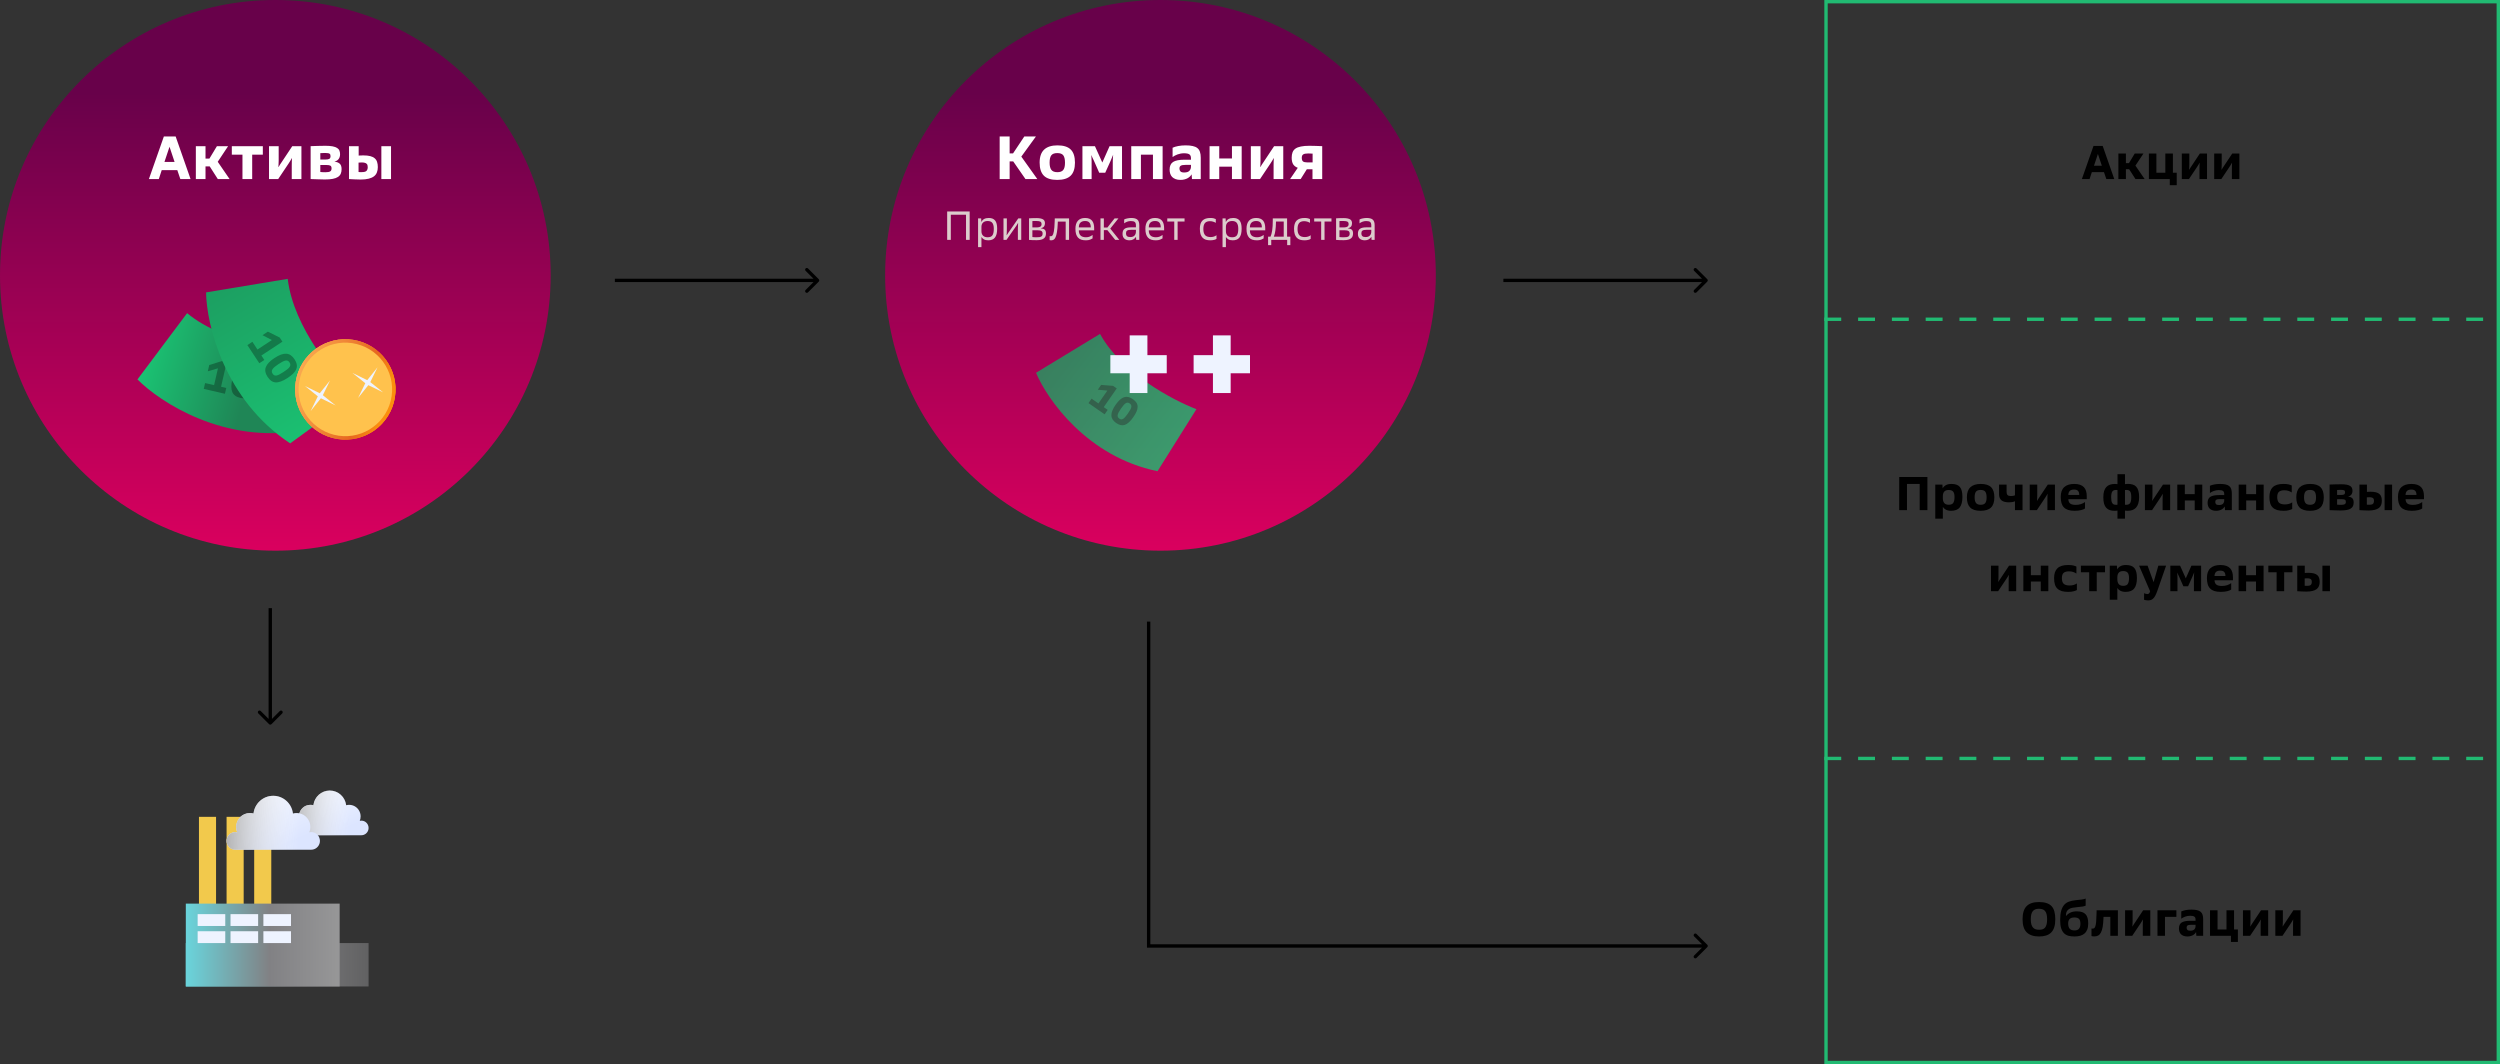
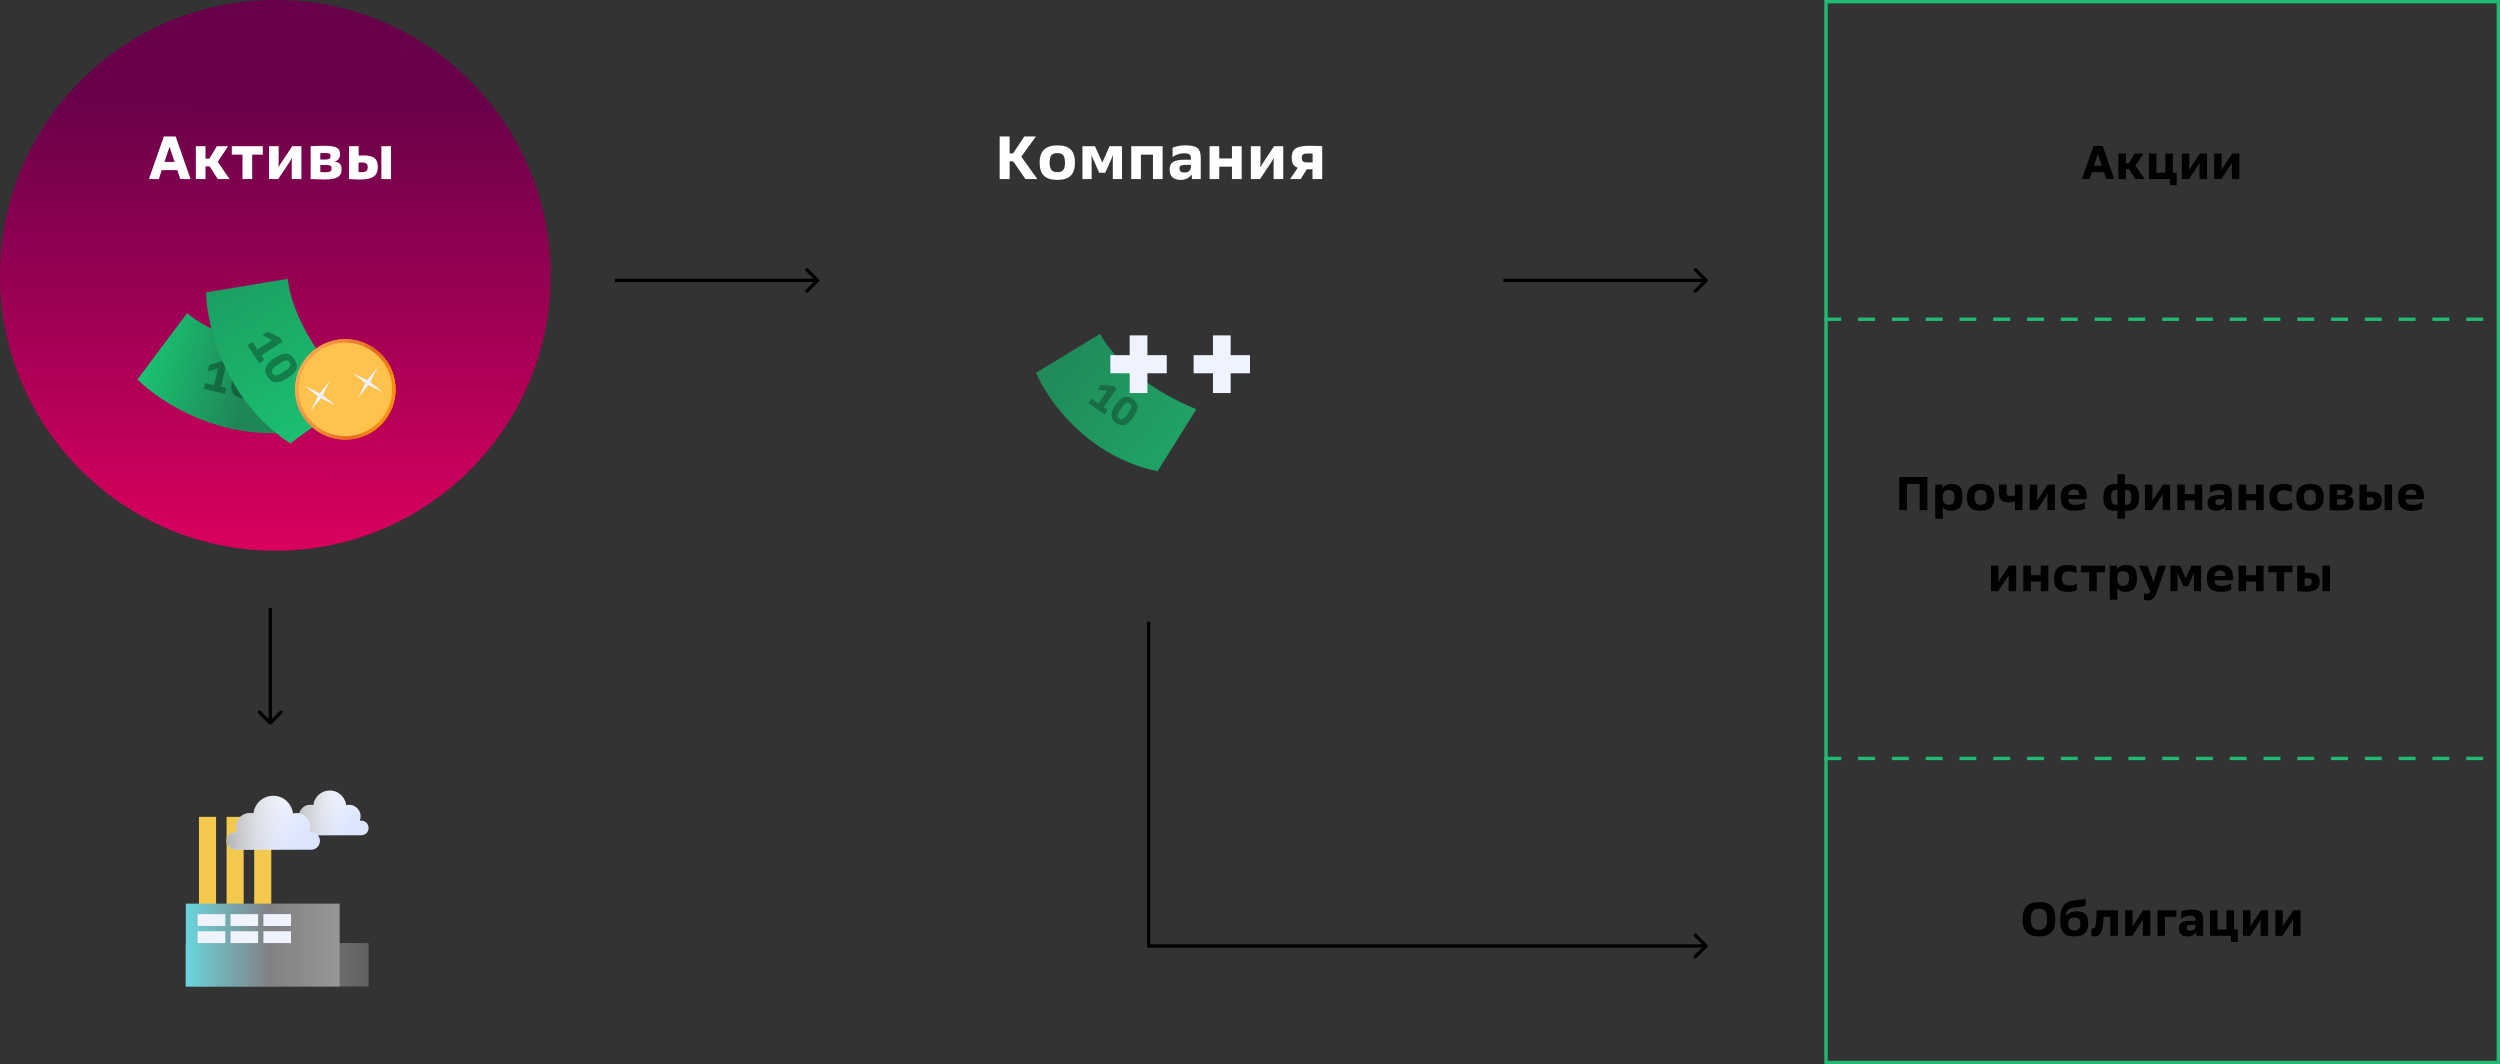
<svg xmlns="http://www.w3.org/2000/svg" width="740" height="315" viewBox="0 0 740 315" fill="none">
  <rect x="0" y="0" width="740" height="315" fill="#333333" stroke="none" />
  <rect x="540.5" y="0.5" width="199" height="314" stroke="#21BA72" />
  <circle cx="81.5" cy="81.5" r="81.5" fill="url(#paint0_linear)" />
-   <circle cx="343.5" cy="81.5" r="81.5" fill="url(#paint1_linear)" />
  <path d="M52.48 50.354H47.872L47.008 53H44.074L48.502 40.4H51.994L56.404 53H53.38L52.48 50.354ZM48.682 47.924H51.67L50.176 43.442L48.682 47.924ZM62.075 49.256H60.833V53H57.971V43.28H60.833V46.952H61.984L64.198 43.28H67.51L64.451 47.888L67.96 53H64.469L62.075 49.256ZM71.769 45.782H68.619V43.28H77.799V45.782H74.649V53H71.769V45.782ZM79.627 43.28H82.489V47.546C82.489 47.93 82.477 48.278 82.453 48.59C82.441 48.89 82.423 49.172 82.399 49.436H82.453C82.621 49.148 82.777 48.89 82.921 48.662C83.077 48.422 83.251 48.164 83.443 47.888L86.503 43.28H89.221V53H86.359V48.968C86.359 48.548 86.365 48.158 86.377 47.798C86.389 47.426 86.407 47.096 86.431 46.808H86.395C86.251 47.06 86.101 47.318 85.945 47.582C85.801 47.834 85.633 48.098 85.441 48.374L82.345 53H79.627V43.28ZM91.949 43.262C92.273 43.25 92.621 43.238 92.993 43.226C93.365 43.214 93.737 43.202 94.109 43.19C94.493 43.178 94.871 43.172 95.243 43.172C95.627 43.16 95.981 43.154 96.305 43.154C97.169 43.154 97.883 43.208 98.447 43.316C99.011 43.424 99.455 43.586 99.779 43.802C100.115 44.006 100.343 44.264 100.463 44.576C100.595 44.888 100.661 45.248 100.661 45.656C100.661 45.992 100.613 46.286 100.517 46.538C100.433 46.778 100.313 46.988 100.157 47.168C100.001 47.348 99.821 47.492 99.617 47.6C99.413 47.708 99.203 47.792 98.987 47.852C99.647 47.912 100.163 48.104 100.535 48.428C100.919 48.752 101.111 49.298 101.111 50.066C101.111 50.594 101.027 51.05 100.859 51.434C100.691 51.818 100.409 52.136 100.013 52.388C99.629 52.64 99.119 52.826 98.483 52.946C97.859 53.066 97.079 53.126 96.143 53.126C95.471 53.126 94.763 53.108 94.019 53.072C93.287 53.048 92.597 53.024 91.949 53V43.262ZM94.811 50.912C95.111 50.936 95.363 50.954 95.567 50.966C95.783 50.978 96.023 50.984 96.287 50.984C96.995 50.984 97.481 50.9 97.745 50.732C98.009 50.564 98.141 50.27 98.141 49.85C98.141 49.442 98.027 49.172 97.799 49.04C97.583 48.908 97.193 48.842 96.629 48.842H94.811V50.912ZM96.323 47.222C96.851 47.222 97.235 47.156 97.475 47.024C97.715 46.88 97.835 46.61 97.835 46.214C97.835 46.034 97.811 45.884 97.763 45.764C97.715 45.644 97.631 45.548 97.511 45.476C97.391 45.404 97.223 45.356 97.007 45.332C96.791 45.296 96.521 45.278 96.197 45.278C95.597 45.278 95.135 45.296 94.811 45.332V47.222H96.323ZM106.167 46.052C106.455 46.028 106.683 46.016 106.851 46.016C107.031 46.004 107.265 45.998 107.553 45.998C108.369 45.998 109.053 46.07 109.605 46.214C110.157 46.358 110.595 46.574 110.919 46.862C111.255 47.15 111.489 47.51 111.621 47.942C111.765 48.374 111.837 48.884 111.837 49.472C111.837 50.048 111.747 50.564 111.567 51.02C111.399 51.476 111.117 51.86 110.721 52.172C110.325 52.484 109.797 52.724 109.137 52.892C108.489 53.06 107.685 53.144 106.725 53.144C106.077 53.144 105.489 53.126 104.961 53.09C104.445 53.066 103.893 53.036 103.305 53V43.28H106.167V46.052ZM106.131 50.912C106.287 50.924 106.431 50.936 106.563 50.948C106.695 50.948 106.863 50.948 107.067 50.948C107.787 50.948 108.261 50.822 108.489 50.57C108.729 50.306 108.849 49.94 108.849 49.472C108.849 49.256 108.825 49.064 108.777 48.896C108.729 48.716 108.639 48.572 108.507 48.464C108.387 48.344 108.213 48.254 107.985 48.194C107.757 48.122 107.463 48.086 107.103 48.086C106.947 48.086 106.797 48.092 106.653 48.104C106.509 48.116 106.335 48.128 106.131 48.14V50.912ZM112.881 43.28H115.743V53H112.881V43.28Z" fill="white" />
  <path d="M295.902 40.4H298.854V45.404H299.862L303.192 40.4H306.63L302.31 46.358L307.044 53H303.534L299.916 47.78H298.854V53H295.902V40.4ZM307.731 48.122C307.731 46.394 308.175 45.116 309.063 44.288C309.951 43.448 311.265 43.028 313.005 43.028C314.805 43.028 316.119 43.442 316.947 44.27C317.775 45.086 318.189 46.376 318.189 48.14C318.189 49.904 317.757 51.2 316.893 52.028C316.041 52.844 314.727 53.252 312.951 53.252C311.127 53.252 309.801 52.832 308.973 51.992C308.145 51.152 307.731 49.862 307.731 48.122ZM310.683 48.194C310.683 49.118 310.857 49.814 311.205 50.282C311.553 50.738 312.147 50.966 312.987 50.966C313.791 50.966 314.367 50.75 314.715 50.318C315.063 49.886 315.237 49.184 315.237 48.212V48.122C315.237 47.138 315.069 46.424 314.733 45.98C314.409 45.536 313.815 45.314 312.951 45.314C312.099 45.314 311.505 45.542 311.169 45.998C310.845 46.442 310.683 47.15 310.683 48.122V48.194ZM320.399 43.28H324.107L326.285 48.104L328.427 43.28H332.117V53H329.381V47.708C329.381 47.36 329.393 47.048 329.417 46.772C329.441 46.484 329.465 46.166 329.489 45.818C329.345 46.13 329.213 46.442 329.093 46.754C328.985 47.066 328.871 47.342 328.751 47.582L327.149 51.128H325.367L323.801 47.582C323.681 47.342 323.555 47.078 323.423 46.79C323.303 46.49 323.171 46.184 323.027 45.872C323.051 46.196 323.069 46.502 323.081 46.79C323.105 47.078 323.117 47.39 323.117 47.726V53H320.399V43.28ZM334.848 43.28H344.136V53H341.274V45.782H337.71V53H334.848V43.28ZM352.721 51.596C352.625 51.776 352.481 51.968 352.289 52.172C352.109 52.364 351.881 52.544 351.605 52.712C351.341 52.868 351.029 52.994 350.669 53.09C350.309 53.198 349.901 53.252 349.445 53.252C348.869 53.252 348.377 53.174 347.969 53.018C347.561 52.862 347.225 52.652 346.961 52.388C346.697 52.112 346.505 51.788 346.385 51.416C346.265 51.044 346.205 50.642 346.205 50.21C346.205 49.142 346.547 48.386 347.231 47.942C347.927 47.498 349.031 47.276 350.543 47.276H352.523V46.808C352.523 46.292 352.373 45.926 352.073 45.71C351.773 45.482 351.233 45.368 350.453 45.368C350.129 45.368 349.805 45.398 349.481 45.458C349.157 45.518 348.845 45.602 348.545 45.71C348.257 45.818 347.987 45.938 347.735 46.07C347.483 46.202 347.267 46.34 347.087 46.484V43.73C347.507 43.526 348.059 43.358 348.743 43.226C349.427 43.094 350.165 43.028 350.957 43.028C351.785 43.028 352.481 43.094 353.045 43.226C353.621 43.346 354.083 43.55 354.431 43.838C354.791 44.126 355.043 44.504 355.187 44.972C355.343 45.428 355.421 45.998 355.421 46.682V53H352.829L352.721 51.596ZM349.121 49.904C349.121 50.228 349.217 50.504 349.409 50.732C349.613 50.948 349.985 51.056 350.525 51.056C351.233 51.056 351.743 50.894 352.055 50.57C352.367 50.234 352.523 49.82 352.523 49.328V48.806H350.939C350.243 48.806 349.763 48.89 349.499 49.058C349.247 49.214 349.121 49.496 349.121 49.904ZM358.034 43.28H360.896V46.898H364.658V43.28H367.538V53H364.658V49.328H360.896V53H358.034V43.28ZM370.251 43.28H373.113V47.546C373.113 47.93 373.101 48.278 373.077 48.59C373.065 48.89 373.047 49.172 373.023 49.436H373.077C373.245 49.148 373.401 48.89 373.545 48.662C373.701 48.422 373.875 48.164 374.067 47.888L377.127 43.28H379.845V53H376.983V48.968C376.983 48.548 376.989 48.158 377.001 47.798C377.013 47.426 377.031 47.096 377.055 46.808H377.019C376.875 47.06 376.725 47.318 376.569 47.582C376.425 47.834 376.257 48.098 376.065 48.374L372.969 53H370.251V43.28ZM384.139 49.67C383.527 49.442 383.071 49.094 382.771 48.626C382.483 48.146 382.339 47.492 382.339 46.664C382.339 46.052 382.423 45.53 382.591 45.098C382.759 44.654 383.041 44.288 383.437 44C383.845 43.712 384.385 43.502 385.057 43.37C385.729 43.226 386.569 43.154 387.577 43.154C388.189 43.154 388.819 43.166 389.467 43.19C390.115 43.202 390.751 43.226 391.375 43.262V53H388.495V50.102H386.821L385.003 53H381.871L384.139 49.67ZM388.531 45.476C388.183 45.44 387.763 45.422 387.271 45.422C386.887 45.422 386.569 45.446 386.317 45.494C386.065 45.542 385.867 45.62 385.723 45.728C385.579 45.824 385.477 45.956 385.417 46.124C385.357 46.292 385.327 46.49 385.327 46.718C385.327 47.222 385.447 47.576 385.687 47.78C385.939 47.972 386.347 48.068 386.911 48.068H388.531V45.476Z" fill="white" />
-   <path d="M280.362 62.6H287.022V71H285.942V63.56H281.442V71H280.362V62.6ZM289.509 64.64H290.421L290.481 65.756C290.817 64.932 291.557 64.52 292.701 64.52C293.525 64.52 294.141 64.768 294.549 65.264C294.957 65.752 295.161 66.56 295.161 67.688C295.161 68.304 295.105 68.832 294.993 69.272C294.881 69.704 294.713 70.06 294.489 70.34C294.273 70.612 294.001 70.812 293.673 70.94C293.345 71.068 292.965 71.132 292.533 71.132C291.989 71.132 291.553 71.036 291.225 70.844C290.905 70.644 290.665 70.412 290.505 70.148V73.16H289.509V64.64ZM290.505 68.444C290.505 68.996 290.661 69.432 290.973 69.752C291.293 70.072 291.745 70.232 292.329 70.232C292.665 70.232 292.949 70.188 293.181 70.1C293.413 70.012 293.601 69.868 293.745 69.668C293.889 69.468 293.993 69.212 294.057 68.9C294.129 68.588 294.165 68.204 294.165 67.748C294.165 67.316 294.125 66.952 294.045 66.656C293.965 66.352 293.849 66.112 293.697 65.936C293.545 65.752 293.353 65.62 293.121 65.54C292.897 65.46 292.637 65.42 292.341 65.42C292.029 65.42 291.757 65.464 291.525 65.552C291.293 65.64 291.101 65.764 290.949 65.924C290.797 66.076 290.685 66.26 290.613 66.476C290.541 66.692 290.505 66.924 290.505 67.172V68.444ZM297.033 64.64H298.029V67.736C298.029 68.112 298.021 68.476 298.005 68.828C297.989 69.172 297.973 69.424 297.957 69.584L298.005 69.608C298.157 69.352 298.317 69.104 298.485 68.864C298.653 68.616 298.825 68.372 299.001 68.132L301.413 64.64H302.289V71H301.293V68.432C301.293 68.2 301.293 67.968 301.293 67.736C301.301 67.496 301.309 67.268 301.317 67.052C301.325 66.836 301.333 66.64 301.341 66.464C301.349 66.28 301.357 66.132 301.365 66.02L301.329 66.008C301.225 66.192 301.089 66.424 300.921 66.704C300.753 66.976 300.577 67.232 300.393 67.472L297.921 71H297.033V64.64ZM304.591 64.628C304.823 64.612 305.115 64.596 305.467 64.58C305.827 64.564 306.255 64.556 306.751 64.556C307.263 64.556 307.683 64.592 308.011 64.664C308.339 64.736 308.599 64.836 308.791 64.964C308.983 65.092 309.115 65.252 309.187 65.444C309.267 65.628 309.307 65.832 309.307 66.056C309.307 66.464 309.215 66.792 309.031 67.04C308.847 67.28 308.527 67.464 308.071 67.592C308.607 67.64 308.995 67.772 309.235 67.988C309.483 68.204 309.607 68.576 309.607 69.104C309.607 69.4 309.563 69.672 309.475 69.92C309.387 70.16 309.235 70.368 309.019 70.544C308.811 70.72 308.527 70.856 308.167 70.952C307.815 71.048 307.375 71.096 306.847 71.096C306.639 71.096 306.423 71.092 306.199 71.084C305.983 71.084 305.775 71.08 305.575 71.072C305.375 71.064 305.191 71.052 305.023 71.036C304.855 71.028 304.711 71.02 304.591 71.012V64.628ZM305.587 70.172C305.795 70.188 306.003 70.204 306.211 70.22C306.427 70.228 306.651 70.232 306.883 70.232C307.211 70.232 307.483 70.216 307.699 70.184C307.923 70.144 308.103 70.08 308.239 69.992C308.375 69.904 308.471 69.788 308.527 69.644C308.583 69.5 308.611 69.324 308.611 69.116C308.611 68.756 308.487 68.508 308.239 68.372C307.999 68.228 307.607 68.156 307.063 68.156H305.587V70.172ZM307.063 67.304C307.439 67.304 307.739 67.228 307.963 67.076C308.187 66.924 308.299 66.68 308.299 66.344C308.299 65.984 308.187 65.74 307.963 65.612C307.747 65.484 307.367 65.42 306.823 65.42C306.519 65.42 306.271 65.42 306.079 65.42C305.887 65.42 305.723 65.424 305.587 65.432V67.304H307.063ZM310.69 69.884C310.786 69.916 310.89 69.932 311.002 69.932C311.082 69.932 311.166 69.92 311.254 69.896C311.342 69.872 311.426 69.816 311.506 69.728C311.586 69.632 311.662 69.492 311.734 69.308C311.814 69.116 311.882 68.856 311.938 68.528C312.002 68.2 312.054 67.788 312.094 67.292C312.134 66.788 312.166 66.18 312.19 65.468L312.214 64.64H316.438V71H315.442V65.6H313.114L313.102 65.984C313.062 67.112 312.982 68.016 312.862 68.696C312.75 69.368 312.606 69.888 312.43 70.256C312.262 70.616 312.07 70.852 311.854 70.964C311.638 71.076 311.41 71.132 311.17 71.132C311.074 71.132 310.99 71.128 310.918 71.12C310.854 71.12 310.778 71.104 310.69 71.072V69.884ZM319.335 68.18C319.335 68.868 319.511 69.384 319.863 69.728C320.223 70.064 320.755 70.232 321.459 70.232C321.867 70.232 322.235 70.164 322.563 70.028C322.891 69.884 323.171 69.72 323.403 69.536V70.568C323.243 70.68 322.995 70.804 322.659 70.94C322.323 71.068 321.915 71.132 321.435 71.132C320.923 71.132 320.471 71.072 320.079 70.952C319.695 70.824 319.371 70.624 319.107 70.352C318.851 70.072 318.655 69.72 318.519 69.296C318.391 68.864 318.327 68.34 318.327 67.724C318.327 66.676 318.571 65.88 319.059 65.336C319.547 64.792 320.259 64.52 321.195 64.52C321.683 64.52 322.099 64.592 322.443 64.736C322.787 64.88 323.063 65.084 323.271 65.348C323.479 65.612 323.631 65.932 323.727 66.308C323.823 66.676 323.871 67.084 323.871 67.532V68.18H319.335ZM321.183 65.42C320.599 65.42 320.143 65.576 319.815 65.888C319.495 66.192 319.335 66.668 319.335 67.316H322.875C322.875 66.668 322.739 66.192 322.467 65.888C322.203 65.576 321.775 65.42 321.183 65.42ZM327.784 68.12H326.74V71H325.744V64.64H326.74V67.34H327.796L329.92 64.64H331.06L328.636 67.664L331.312 71H330.1L327.784 68.12ZM336.257 70.088C336.097 70.376 335.849 70.624 335.513 70.832C335.185 71.032 334.793 71.132 334.337 71.132C333.697 71.132 333.193 70.972 332.825 70.652C332.457 70.324 332.273 69.852 332.273 69.236C332.273 68.884 332.317 68.588 332.405 68.348C332.501 68.1 332.649 67.9 332.849 67.748C333.057 67.588 333.321 67.472 333.641 67.4C333.961 67.328 334.349 67.292 334.805 67.292H336.233V66.692C336.233 66.436 336.201 66.228 336.137 66.068C336.081 65.9 335.989 65.772 335.861 65.684C335.733 65.588 335.569 65.524 335.369 65.492C335.177 65.452 334.949 65.432 334.685 65.432C334.325 65.432 333.965 65.5 333.605 65.636C333.253 65.772 332.969 65.932 332.753 66.116V64.964C332.881 64.892 333.029 64.828 333.197 64.772C333.373 64.716 333.553 64.672 333.737 64.64C333.921 64.6 334.105 64.572 334.289 64.556C334.473 64.532 334.641 64.52 334.793 64.52C335.209 64.52 335.569 64.556 335.873 64.628C336.185 64.7 336.441 64.82 336.641 64.988C336.841 65.156 336.989 65.38 337.085 65.66C337.181 65.932 337.229 66.272 337.229 66.68V71H336.317L336.257 70.088ZM333.293 69.08C333.293 69.424 333.389 69.692 333.581 69.884C333.773 70.076 334.089 70.172 334.529 70.172C335.121 70.172 335.553 70.02 335.825 69.716C336.097 69.412 336.233 69.028 336.233 68.564V68.024H334.841C334.537 68.024 334.285 68.044 334.085 68.084C333.885 68.124 333.725 68.188 333.605 68.276C333.493 68.356 333.413 68.464 333.365 68.6C333.317 68.728 333.293 68.888 333.293 69.08ZM340.042 68.18C340.042 68.868 340.218 69.384 340.57 69.728C340.93 70.064 341.462 70.232 342.166 70.232C342.574 70.232 342.942 70.164 343.27 70.028C343.598 69.884 343.878 69.72 344.11 69.536V70.568C343.95 70.68 343.702 70.804 343.366 70.94C343.03 71.068 342.622 71.132 342.142 71.132C341.63 71.132 341.178 71.072 340.786 70.952C340.402 70.824 340.078 70.624 339.814 70.352C339.558 70.072 339.362 69.72 339.226 69.296C339.098 68.864 339.034 68.34 339.034 67.724C339.034 66.676 339.278 65.88 339.766 65.336C340.254 64.792 340.966 64.52 341.902 64.52C342.39 64.52 342.806 64.592 343.15 64.736C343.494 64.88 343.77 65.084 343.978 65.348C344.186 65.612 344.338 65.932 344.434 66.308C344.53 66.676 344.578 67.084 344.578 67.532V68.18H340.042ZM341.89 65.42C341.306 65.42 340.85 65.576 340.522 65.888C340.202 66.192 340.042 66.668 340.042 67.316H343.582C343.582 66.668 343.446 66.192 343.174 65.888C342.91 65.576 342.482 65.42 341.89 65.42ZM347.579 65.576H345.515V64.64H350.627V65.576H348.575V71H347.579V65.576ZM359.875 65.972C359.683 65.836 359.435 65.72 359.131 65.624C358.827 65.52 358.495 65.468 358.135 65.468C357.847 65.468 357.583 65.508 357.343 65.588C357.103 65.66 356.895 65.784 356.719 65.96C356.551 66.136 356.419 66.376 356.323 66.68C356.235 66.976 356.191 67.344 356.191 67.784C356.191 68.232 356.239 68.608 356.335 68.912C356.431 69.216 356.571 69.464 356.755 69.656C356.947 69.84 357.175 69.972 357.439 70.052C357.711 70.132 358.023 70.172 358.375 70.172C358.703 70.172 359.015 70.124 359.311 70.028C359.615 69.932 359.871 69.796 360.079 69.62V70.7C359.911 70.836 359.667 70.94 359.347 71.012C359.035 71.092 358.663 71.132 358.231 71.132C357.751 71.132 357.319 71.076 356.935 70.964C356.559 70.844 356.239 70.648 355.975 70.376C355.711 70.104 355.507 69.752 355.363 69.32C355.227 68.88 355.159 68.34 355.159 67.7C355.159 66.604 355.415 65.8 355.927 65.288C356.447 64.776 357.227 64.52 358.267 64.52C358.659 64.52 358.979 64.552 359.227 64.616C359.475 64.672 359.691 64.748 359.875 64.844V65.972ZM361.872 64.64H362.784L362.844 65.756C363.18 64.932 363.92 64.52 365.064 64.52C365.888 64.52 366.504 64.768 366.912 65.264C367.32 65.752 367.524 66.56 367.524 67.688C367.524 68.304 367.468 68.832 367.356 69.272C367.244 69.704 367.076 70.06 366.852 70.34C366.636 70.612 366.364 70.812 366.036 70.94C365.708 71.068 365.328 71.132 364.896 71.132C364.352 71.132 363.916 71.036 363.588 70.844C363.268 70.644 363.028 70.412 362.868 70.148V73.16H361.872V64.64ZM362.868 68.444C362.868 68.996 363.024 69.432 363.336 69.752C363.656 70.072 364.108 70.232 364.692 70.232C365.028 70.232 365.312 70.188 365.544 70.1C365.776 70.012 365.964 69.868 366.108 69.668C366.252 69.468 366.356 69.212 366.42 68.9C366.492 68.588 366.528 68.204 366.528 67.748C366.528 67.316 366.488 66.952 366.408 66.656C366.328 66.352 366.212 66.112 366.06 65.936C365.908 65.752 365.716 65.62 365.484 65.54C365.26 65.46 365 65.42 364.704 65.42C364.392 65.42 364.12 65.464 363.888 65.552C363.656 65.64 363.464 65.764 363.312 65.924C363.16 66.076 363.048 66.26 362.976 66.476C362.904 66.692 362.868 66.924 362.868 67.172V68.444ZM369.972 68.18C369.972 68.868 370.148 69.384 370.5 69.728C370.86 70.064 371.392 70.232 372.096 70.232C372.504 70.232 372.872 70.164 373.2 70.028C373.528 69.884 373.808 69.72 374.04 69.536V70.568C373.88 70.68 373.632 70.804 373.296 70.94C372.96 71.068 372.552 71.132 372.072 71.132C371.56 71.132 371.108 71.072 370.716 70.952C370.332 70.824 370.008 70.624 369.744 70.352C369.488 70.072 369.292 69.72 369.156 69.296C369.028 68.864 368.964 68.34 368.964 67.724C368.964 66.676 369.208 65.88 369.696 65.336C370.184 64.792 370.896 64.52 371.832 64.52C372.32 64.52 372.736 64.592 373.08 64.736C373.424 64.88 373.7 65.084 373.908 65.348C374.116 65.612 374.268 65.932 374.364 66.308C374.46 66.676 374.508 67.084 374.508 67.532V68.18H369.972ZM371.82 65.42C371.236 65.42 370.78 65.576 370.452 65.888C370.132 66.192 369.972 66.668 369.972 67.316H373.512C373.512 66.668 373.376 66.192 373.104 65.888C372.84 65.576 372.412 65.42 371.82 65.42ZM375.351 70.052H376.071C376.279 69.604 376.443 68.988 376.563 68.204C376.683 67.412 376.743 66.452 376.743 65.324V64.64H380.979V70.052H381.939V72.56H381.003V71H376.287V72.56H375.351V70.052ZM379.983 65.576H377.691L377.679 66.02C377.663 66.796 377.607 67.532 377.511 68.228C377.423 68.924 377.271 69.532 377.055 70.052H379.983V65.576ZM387.754 65.972C387.562 65.836 387.314 65.72 387.01 65.624C386.706 65.52 386.374 65.468 386.014 65.468C385.726 65.468 385.462 65.508 385.222 65.588C384.982 65.66 384.774 65.784 384.598 65.96C384.43 66.136 384.298 66.376 384.202 66.68C384.114 66.976 384.07 67.344 384.07 67.784C384.07 68.232 384.118 68.608 384.214 68.912C384.31 69.216 384.45 69.464 384.634 69.656C384.826 69.84 385.054 69.972 385.318 70.052C385.59 70.132 385.902 70.172 386.254 70.172C386.582 70.172 386.894 70.124 387.19 70.028C387.494 69.932 387.75 69.796 387.958 69.62V70.7C387.79 70.836 387.546 70.94 387.226 71.012C386.914 71.092 386.542 71.132 386.11 71.132C385.63 71.132 385.198 71.076 384.814 70.964C384.438 70.844 384.118 70.648 383.854 70.376C383.59 70.104 383.386 69.752 383.242 69.32C383.106 68.88 383.038 68.34 383.038 67.7C383.038 66.604 383.294 65.8 383.806 65.288C384.326 64.776 385.106 64.52 386.146 64.52C386.538 64.52 386.858 64.552 387.106 64.616C387.354 64.672 387.57 64.748 387.754 64.844V65.972ZM391.067 65.576H389.003V64.64H394.115V65.576H392.063V71H391.067V65.576ZM395.482 64.628C395.714 64.612 396.006 64.596 396.358 64.58C396.718 64.564 397.146 64.556 397.642 64.556C398.154 64.556 398.574 64.592 398.902 64.664C399.23 64.736 399.49 64.836 399.682 64.964C399.874 65.092 400.006 65.252 400.078 65.444C400.158 65.628 400.198 65.832 400.198 66.056C400.198 66.464 400.106 66.792 399.922 67.04C399.738 67.28 399.418 67.464 398.962 67.592C399.498 67.64 399.886 67.772 400.126 67.988C400.374 68.204 400.498 68.576 400.498 69.104C400.498 69.4 400.454 69.672 400.366 69.92C400.278 70.16 400.126 70.368 399.91 70.544C399.702 70.72 399.418 70.856 399.058 70.952C398.706 71.048 398.266 71.096 397.738 71.096C397.53 71.096 397.314 71.092 397.09 71.084C396.874 71.084 396.666 71.08 396.466 71.072C396.266 71.064 396.082 71.052 395.914 71.036C395.746 71.028 395.602 71.02 395.482 71.012V64.628ZM396.478 70.172C396.686 70.188 396.894 70.204 397.102 70.22C397.318 70.228 397.542 70.232 397.774 70.232C398.102 70.232 398.374 70.216 398.59 70.184C398.814 70.144 398.994 70.08 399.13 69.992C399.266 69.904 399.362 69.788 399.418 69.644C399.474 69.5 399.502 69.324 399.502 69.116C399.502 68.756 399.378 68.508 399.13 68.372C398.89 68.228 398.498 68.156 397.954 68.156H396.478V70.172ZM397.954 67.304C398.33 67.304 398.63 67.228 398.854 67.076C399.078 66.924 399.19 66.68 399.19 66.344C399.19 65.984 399.078 65.74 398.854 65.612C398.638 65.484 398.258 65.42 397.714 65.42C397.41 65.42 397.162 65.42 396.97 65.42C396.778 65.42 396.614 65.424 396.478 65.432V67.304H397.954ZM405.925 70.088C405.765 70.376 405.517 70.624 405.181 70.832C404.853 71.032 404.461 71.132 404.005 71.132C403.365 71.132 402.861 70.972 402.493 70.652C402.125 70.324 401.941 69.852 401.941 69.236C401.941 68.884 401.985 68.588 402.073 68.348C402.169 68.1 402.317 67.9 402.517 67.748C402.725 67.588 402.989 67.472 403.309 67.4C403.629 67.328 404.017 67.292 404.473 67.292H405.901V66.692C405.901 66.436 405.869 66.228 405.805 66.068C405.749 65.9 405.657 65.772 405.529 65.684C405.401 65.588 405.237 65.524 405.037 65.492C404.845 65.452 404.617 65.432 404.353 65.432C403.993 65.432 403.633 65.5 403.273 65.636C402.921 65.772 402.637 65.932 402.421 66.116V64.964C402.549 64.892 402.697 64.828 402.865 64.772C403.041 64.716 403.221 64.672 403.405 64.64C403.589 64.6 403.773 64.572 403.957 64.556C404.141 64.532 404.309 64.52 404.461 64.52C404.877 64.52 405.237 64.556 405.541 64.628C405.853 64.7 406.109 64.82 406.309 64.988C406.509 65.156 406.657 65.38 406.753 65.66C406.849 65.932 406.897 66.272 406.897 66.68V71H405.985L405.925 70.088ZM402.961 69.08C402.961 69.424 403.057 69.692 403.249 69.884C403.441 70.076 403.757 70.172 404.197 70.172C404.789 70.172 405.221 70.02 405.493 69.716C405.765 69.412 405.901 69.028 405.901 68.564V68.024H404.509C404.205 68.024 403.953 68.044 403.753 68.084C403.553 68.124 403.393 68.188 403.273 68.276C403.161 68.356 403.081 68.464 403.033 68.6C402.985 68.728 402.961 68.888 402.961 69.08Z" fill="#DCCCCC" />
  <path d="M622.773 50.942H619.189L618.517 53H616.235L619.679 43.2H622.395L625.825 53H623.473L622.773 50.942ZM619.819 49.052H622.143L620.981 45.566L619.819 49.052ZM630.235 50.088H629.269V53H627.043V45.44H629.269V48.296H630.165L631.887 45.44H634.463L632.083 49.024L634.813 53H632.097L630.235 50.088ZM636.067 45.44H638.293V51.124H640.939V45.44H643.179V51.124H644.313V54.82H642.255V53H636.067V45.44ZM645.815 45.44H648.041V48.758C648.041 49.057 648.032 49.327 648.013 49.57C648.004 49.803 647.99 50.023 647.971 50.228H648.013C648.144 50.004 648.265 49.803 648.377 49.626C648.498 49.439 648.634 49.239 648.783 49.024L651.163 45.44H653.277V53H651.051V49.864C651.051 49.537 651.056 49.234 651.065 48.954C651.074 48.665 651.088 48.408 651.107 48.184H651.079C650.967 48.38 650.85 48.581 650.729 48.786C650.617 48.982 650.486 49.187 650.337 49.402L647.929 53H645.815V45.44ZM655.399 45.44H657.625V48.758C657.625 49.057 657.616 49.327 657.597 49.57C657.588 49.803 657.574 50.023 657.555 50.228H657.597C657.728 50.004 657.849 49.803 657.961 49.626C658.082 49.439 658.218 49.239 658.367 49.024L660.747 45.44H662.861V53H660.635V49.864C660.635 49.537 660.64 49.234 660.649 48.954C660.658 48.665 660.672 48.408 660.691 48.184H660.663C660.551 48.38 660.434 48.581 660.313 48.786C660.201 48.982 660.07 49.187 659.921 49.402L657.513 53H655.399V45.44Z" fill="black" />
  <path d="M562.168 141.2H570.512V151H568.23V143.244H564.464V151H562.168V141.2ZM572.84 143.44H574.954L575.024 144.546C575.239 144.154 575.556 143.841 575.976 143.608C576.396 143.365 576.961 143.244 577.67 143.244C578.239 143.244 578.725 143.319 579.126 143.468C579.527 143.608 579.859 143.832 580.12 144.14C580.381 144.448 580.573 144.849 580.694 145.344C580.815 145.829 580.876 146.413 580.876 147.094C580.876 148.485 580.61 149.516 580.078 150.188C579.555 150.86 578.697 151.196 577.502 151.196C577.147 151.196 576.839 151.159 576.578 151.084C576.317 151.019 576.088 150.93 575.892 150.818C575.705 150.706 575.542 150.585 575.402 150.454C575.271 150.314 575.164 150.179 575.08 150.048V153.52H572.84V143.44ZM575.08 147.486C575.08 148.074 575.215 148.541 575.486 148.886C575.757 149.231 576.205 149.404 576.83 149.404C577.474 149.404 577.917 149.222 578.16 148.858C578.412 148.494 578.538 147.911 578.538 147.108C578.538 146.361 578.403 145.829 578.132 145.512C577.861 145.195 577.423 145.036 576.816 145.036C576.2 145.036 575.757 145.199 575.486 145.526C575.215 145.843 575.08 146.296 575.08 146.884V147.486ZM582.196 147.206C582.196 145.862 582.541 144.868 583.232 144.224C583.923 143.571 584.945 143.244 586.298 143.244C587.698 143.244 588.72 143.566 589.364 144.21C590.008 144.845 590.33 145.848 590.33 147.22C590.33 148.592 589.994 149.6 589.322 150.244C588.659 150.879 587.637 151.196 586.256 151.196C584.837 151.196 583.806 150.869 583.162 150.216C582.518 149.563 582.196 148.559 582.196 147.206ZM584.492 147.262C584.492 147.981 584.627 148.522 584.898 148.886C585.169 149.241 585.631 149.418 586.284 149.418C586.909 149.418 587.357 149.25 587.628 148.914C587.899 148.578 588.034 148.032 588.034 147.276V147.206C588.034 146.441 587.903 145.885 587.642 145.54C587.39 145.195 586.928 145.022 586.256 145.022C585.593 145.022 585.131 145.199 584.87 145.554C584.618 145.899 584.492 146.45 584.492 147.206V147.262ZM591.713 143.44H593.953V145.624C593.953 146.044 594.051 146.352 594.247 146.548C594.453 146.735 594.784 146.828 595.241 146.828C595.493 146.828 595.713 146.809 595.899 146.772C596.095 146.735 596.273 146.683 596.431 146.618V143.44H598.671V151H596.431V148.382C596.207 148.485 595.923 148.564 595.577 148.62C595.241 148.667 594.929 148.69 594.639 148.69C594.201 148.69 593.799 148.648 593.435 148.564C593.081 148.48 592.773 148.345 592.511 148.158C592.259 147.962 592.063 147.71 591.923 147.402C591.783 147.094 591.713 146.716 591.713 146.268V143.44ZM600.799 143.44H603.025V146.758C603.025 147.057 603.016 147.327 602.997 147.57C602.988 147.803 602.974 148.023 602.955 148.228H602.997C603.128 148.004 603.249 147.803 603.361 147.626C603.483 147.439 603.618 147.239 603.767 147.024L606.147 143.44H608.261V151H606.035V147.864C606.035 147.537 606.04 147.234 606.049 146.954C606.059 146.665 606.073 146.408 606.091 146.184H606.063C605.951 146.38 605.835 146.581 605.713 146.786C605.601 146.982 605.471 147.187 605.321 147.402L602.913 151H600.799V143.44ZM612.231 147.766C612.25 148.354 612.432 148.783 612.777 149.054C613.132 149.315 613.673 149.446 614.401 149.446C614.672 149.446 614.943 149.427 615.213 149.39C615.484 149.343 615.741 149.283 615.983 149.208C616.226 149.124 616.445 149.031 616.641 148.928C616.847 148.825 617.019 148.718 617.159 148.606V150.51C616.973 150.669 616.609 150.823 616.067 150.972C615.526 151.121 614.863 151.196 614.079 151.196C613.333 151.196 612.698 151.112 612.175 150.944C611.662 150.776 611.242 150.524 610.915 150.188C610.589 149.852 610.351 149.427 610.201 148.914C610.052 148.401 609.977 147.794 609.977 147.094C609.977 145.787 610.318 144.821 610.999 144.196C611.69 143.561 612.675 143.244 613.953 143.244C614.653 143.244 615.237 143.328 615.703 143.496C616.179 143.664 616.562 143.907 616.851 144.224C617.15 144.541 617.36 144.924 617.481 145.372C617.612 145.811 617.677 146.305 617.677 146.856V147.766H612.231ZM613.911 144.91C613.351 144.91 612.936 145.041 612.665 145.302C612.395 145.563 612.245 145.96 612.217 146.492H615.451C615.461 145.988 615.349 145.601 615.115 145.33C614.891 145.05 614.49 144.91 613.911 144.91ZM626.769 153.52V151.126C626.619 151.154 626.479 151.173 626.349 151.182C626.218 151.191 626.073 151.196 625.915 151.196C625.392 151.196 624.925 151.131 624.515 151C624.104 150.86 623.754 150.636 623.465 150.328C623.175 150.02 622.956 149.614 622.807 149.11C622.657 148.597 622.583 147.962 622.583 147.206C622.583 146.487 622.657 145.876 622.807 145.372C622.965 144.868 623.189 144.462 623.479 144.154C623.768 143.837 624.123 143.608 624.543 143.468C624.972 143.319 625.462 143.244 626.013 143.244C626.171 143.244 626.307 143.253 626.419 143.272C626.54 143.281 626.657 143.295 626.769 143.314V140.36H628.995V143.314C629.144 143.286 629.284 143.267 629.415 143.258C629.555 143.239 629.704 143.23 629.863 143.23C630.395 143.23 630.866 143.295 631.277 143.426C631.697 143.547 632.047 143.762 632.327 144.07C632.607 144.369 632.817 144.77 632.957 145.274C633.106 145.778 633.181 146.408 633.181 147.164C633.181 147.901 633.097 148.527 632.929 149.04C632.77 149.553 632.541 149.969 632.243 150.286C631.953 150.603 631.594 150.837 631.165 150.986C630.745 151.126 630.278 151.196 629.765 151.196C629.466 151.196 629.209 151.177 628.995 151.14V153.52H626.769ZM626.349 149.418C626.451 149.418 626.531 149.418 626.587 149.418C626.652 149.409 626.713 149.399 626.769 149.39V145.05C626.703 145.041 626.643 145.036 626.587 145.036C626.531 145.027 626.461 145.022 626.377 145.022C626.115 145.022 625.891 145.059 625.705 145.134C625.518 145.199 625.364 145.316 625.243 145.484C625.131 145.652 625.047 145.876 624.991 146.156C624.935 146.427 624.907 146.763 624.907 147.164C624.907 147.575 624.93 147.925 624.977 148.214C625.033 148.503 625.117 148.737 625.229 148.914C625.341 149.091 625.485 149.222 625.663 149.306C625.849 149.381 626.078 149.418 626.349 149.418ZM628.995 149.39C629.06 149.399 629.116 149.409 629.163 149.418C629.219 149.418 629.284 149.418 629.359 149.418C629.891 149.418 630.273 149.255 630.507 148.928C630.74 148.601 630.857 148.027 630.857 147.206C630.857 146.767 630.829 146.408 630.773 146.128C630.726 145.848 630.642 145.629 630.521 145.47C630.399 145.302 630.245 145.185 630.059 145.12C629.872 145.055 629.639 145.022 629.359 145.022C629.284 145.022 629.219 145.027 629.163 145.036C629.107 145.036 629.051 145.041 628.995 145.05V149.39ZM634.897 143.44H637.123V146.758C637.123 147.057 637.114 147.327 637.095 147.57C637.086 147.803 637.072 148.023 637.053 148.228H637.095C637.226 148.004 637.347 147.803 637.459 147.626C637.58 147.439 637.716 147.239 637.865 147.024L640.245 143.44H642.359V151H640.133V147.864C640.133 147.537 640.138 147.234 640.147 146.954C640.156 146.665 640.17 146.408 640.189 146.184H640.161C640.049 146.38 639.932 146.581 639.811 146.786C639.699 146.982 639.568 147.187 639.419 147.402L637.011 151H634.897V143.44ZM644.481 143.44H646.707V146.254H649.633V143.44H651.873V151H649.633V148.144H646.707V151H644.481V143.44ZM658.519 149.908C658.444 150.048 658.332 150.197 658.183 150.356C658.043 150.505 657.866 150.645 657.651 150.776C657.446 150.897 657.203 150.995 656.923 151.07C656.643 151.154 656.326 151.196 655.971 151.196C655.523 151.196 655.14 151.135 654.823 151.014C654.506 150.893 654.244 150.729 654.039 150.524C653.834 150.309 653.684 150.057 653.591 149.768C653.498 149.479 653.451 149.166 653.451 148.83C653.451 147.999 653.717 147.411 654.249 147.066C654.79 146.721 655.649 146.548 656.825 146.548H658.365V146.184C658.365 145.783 658.248 145.498 658.015 145.33C657.782 145.153 657.362 145.064 656.755 145.064C656.503 145.064 656.251 145.087 655.999 145.134C655.747 145.181 655.504 145.246 655.271 145.33C655.047 145.414 654.837 145.507 654.641 145.61C654.445 145.713 654.277 145.82 654.137 145.932V143.79C654.464 143.631 654.893 143.501 655.425 143.398C655.957 143.295 656.531 143.244 657.147 143.244C657.791 143.244 658.332 143.295 658.771 143.398C659.219 143.491 659.578 143.65 659.849 143.874C660.129 144.098 660.325 144.392 660.437 144.756C660.558 145.111 660.619 145.554 660.619 146.086V151H658.603L658.519 149.908ZM655.719 148.592C655.719 148.844 655.794 149.059 655.943 149.236C656.102 149.404 656.391 149.488 656.811 149.488C657.362 149.488 657.758 149.362 658.001 149.11C658.244 148.849 658.365 148.527 658.365 148.144V147.738H657.133C656.592 147.738 656.218 147.803 656.013 147.934C655.817 148.055 655.719 148.275 655.719 148.592ZM662.651 143.44H664.877V146.254H667.803V143.44H670.043V151H667.803V148.144H664.877V151H662.651V143.44ZM678.355 145.778C678.094 145.591 677.786 145.437 677.431 145.316C677.086 145.185 676.656 145.12 676.143 145.12C675.443 145.12 674.92 145.269 674.575 145.568C674.23 145.867 674.057 146.389 674.057 147.136C674.057 147.892 674.23 148.443 674.575 148.788C674.93 149.133 675.527 149.306 676.367 149.306C676.787 149.306 677.188 149.25 677.571 149.138C677.963 149.017 678.271 148.867 678.495 148.69V150.664C678.271 150.785 677.949 150.902 677.529 151.014C677.118 151.135 676.596 151.196 675.961 151.196C675.214 151.196 674.575 151.121 674.043 150.972C673.52 150.813 673.086 150.571 672.741 150.244C672.396 149.917 672.144 149.497 671.985 148.984C671.826 148.471 671.747 147.85 671.747 147.122C671.747 145.815 672.078 144.845 672.741 144.21C673.404 143.566 674.454 143.244 675.891 143.244C676.544 143.244 677.058 143.291 677.431 143.384C677.804 143.477 678.112 143.58 678.355 143.692V145.778ZM679.704 147.206C679.704 145.862 680.049 144.868 680.74 144.224C681.431 143.571 682.453 143.244 683.806 143.244C685.206 143.244 686.228 143.566 686.872 144.21C687.516 144.845 687.838 145.848 687.838 147.22C687.838 148.592 687.502 149.6 686.83 150.244C686.167 150.879 685.145 151.196 683.764 151.196C682.345 151.196 681.314 150.869 680.67 150.216C680.026 149.563 679.704 148.559 679.704 147.206ZM682 147.262C682 147.981 682.135 148.522 682.406 148.886C682.677 149.241 683.139 149.418 683.792 149.418C684.417 149.418 684.865 149.25 685.136 148.914C685.407 148.578 685.542 148.032 685.542 147.276V147.206C685.542 146.441 685.411 145.885 685.15 145.54C684.898 145.195 684.436 145.022 683.764 145.022C683.101 145.022 682.639 145.199 682.378 145.554C682.126 145.899 682 146.45 682 147.206V147.262ZM689.557 143.426C689.809 143.417 690.08 143.407 690.369 143.398C690.658 143.389 690.948 143.379 691.237 143.37C691.536 143.361 691.83 143.356 692.119 143.356C692.418 143.347 692.693 143.342 692.945 143.342C693.617 143.342 694.172 143.384 694.611 143.468C695.05 143.552 695.395 143.678 695.647 143.846C695.908 144.005 696.086 144.205 696.179 144.448C696.282 144.691 696.333 144.971 696.333 145.288C696.333 145.549 696.296 145.778 696.221 145.974C696.156 146.161 696.062 146.324 695.941 146.464C695.82 146.604 695.68 146.716 695.521 146.8C695.362 146.884 695.199 146.949 695.031 146.996C695.544 147.043 695.946 147.192 696.235 147.444C696.534 147.696 696.683 148.121 696.683 148.718C696.683 149.129 696.618 149.483 696.487 149.782C696.356 150.081 696.137 150.328 695.829 150.524C695.53 150.72 695.134 150.865 694.639 150.958C694.154 151.051 693.547 151.098 692.819 151.098C692.296 151.098 691.746 151.084 691.167 151.056C690.598 151.037 690.061 151.019 689.557 151V143.426ZM691.783 149.376C692.016 149.395 692.212 149.409 692.371 149.418C692.539 149.427 692.726 149.432 692.931 149.432C693.482 149.432 693.86 149.367 694.065 149.236C694.27 149.105 694.373 148.877 694.373 148.55C694.373 148.233 694.284 148.023 694.107 147.92C693.939 147.817 693.636 147.766 693.197 147.766H691.783V149.376ZM692.959 146.506C693.37 146.506 693.668 146.455 693.855 146.352C694.042 146.24 694.135 146.03 694.135 145.722C694.135 145.582 694.116 145.465 694.079 145.372C694.042 145.279 693.976 145.204 693.883 145.148C693.79 145.092 693.659 145.055 693.491 145.036C693.323 145.008 693.113 144.994 692.861 144.994C692.394 144.994 692.035 145.008 691.783 145.036V146.506H692.959ZM700.615 145.596C700.839 145.577 701.017 145.568 701.147 145.568C701.287 145.559 701.469 145.554 701.693 145.554C702.328 145.554 702.86 145.61 703.289 145.722C703.719 145.834 704.059 146.002 704.311 146.226C704.573 146.45 704.755 146.73 704.857 147.066C704.969 147.402 705.025 147.799 705.025 148.256C705.025 148.704 704.955 149.105 704.815 149.46C704.685 149.815 704.465 150.113 704.157 150.356C703.849 150.599 703.439 150.785 702.925 150.916C702.421 151.047 701.796 151.112 701.049 151.112C700.545 151.112 700.088 151.098 699.677 151.07C699.276 151.051 698.847 151.028 698.389 151V143.44H700.615V145.596ZM700.587 149.376C700.709 149.385 700.821 149.395 700.923 149.404C701.026 149.404 701.157 149.404 701.315 149.404C701.875 149.404 702.244 149.306 702.421 149.11C702.608 148.905 702.701 148.62 702.701 148.256C702.701 148.088 702.683 147.939 702.645 147.808C702.608 147.668 702.538 147.556 702.435 147.472C702.342 147.379 702.207 147.309 702.029 147.262C701.852 147.206 701.623 147.178 701.343 147.178C701.222 147.178 701.105 147.183 700.993 147.192C700.881 147.201 700.746 147.211 700.587 147.22V149.376ZM705.837 143.44H708.063V151H705.837V143.44ZM712.05 147.766C712.068 148.354 712.25 148.783 712.596 149.054C712.95 149.315 713.492 149.446 714.22 149.446C714.49 149.446 714.761 149.427 715.032 149.39C715.302 149.343 715.559 149.283 715.802 149.208C716.044 149.124 716.264 149.031 716.46 148.928C716.665 148.825 716.838 148.718 716.978 148.606V150.51C716.791 150.669 716.427 150.823 715.886 150.972C715.344 151.121 714.682 151.196 713.898 151.196C713.151 151.196 712.516 151.112 711.994 150.944C711.48 150.776 711.06 150.524 710.734 150.188C710.407 149.852 710.169 149.427 710.02 148.914C709.87 148.401 709.796 147.794 709.796 147.094C709.796 145.787 710.136 144.821 710.818 144.196C711.508 143.561 712.493 143.244 713.772 143.244C714.472 143.244 715.055 143.328 715.522 143.496C715.998 143.664 716.38 143.907 716.67 144.224C716.968 144.541 717.178 144.924 717.3 145.372C717.43 145.811 717.496 146.305 717.496 146.856V147.766H712.05ZM713.73 144.91C713.17 144.91 712.754 145.041 712.484 145.302C712.213 145.563 712.064 145.96 712.036 146.492H715.27C715.279 145.988 715.167 145.601 714.934 145.33C714.71 145.05 714.308 144.91 713.73 144.91ZM589.329 167.44H591.555V170.758C591.555 171.057 591.545 171.327 591.527 171.57C591.517 171.803 591.503 172.023 591.485 172.228H591.527C591.657 172.004 591.779 171.803 591.891 171.626C592.012 171.439 592.147 171.239 592.297 171.024L594.677 167.44H596.791V175H594.565V171.864C594.565 171.537 594.569 171.234 594.579 170.954C594.588 170.665 594.602 170.408 594.621 170.184H594.593C594.481 170.38 594.364 170.581 594.243 170.786C594.131 170.982 594 171.187 593.851 171.402L591.443 175H589.329V167.44ZM598.913 167.44H601.139V170.254H604.065V167.44H606.305V175H604.065V172.144H601.139V175H598.913V167.44ZM614.617 169.778C614.355 169.591 614.047 169.437 613.693 169.316C613.347 169.185 612.918 169.12 612.405 169.12C611.705 169.12 611.182 169.269 610.837 169.568C610.491 169.867 610.319 170.389 610.319 171.136C610.319 171.892 610.491 172.443 610.837 172.788C611.191 173.133 611.789 173.306 612.629 173.306C613.049 173.306 613.45 173.25 613.833 173.138C614.225 173.017 614.533 172.867 614.757 172.69V174.664C614.533 174.785 614.211 174.902 613.791 175.014C613.38 175.135 612.857 175.196 612.223 175.196C611.476 175.196 610.837 175.121 610.305 174.972C609.782 174.813 609.348 174.571 609.003 174.244C608.657 173.917 608.405 173.497 608.247 172.984C608.088 172.471 608.009 171.85 608.009 171.122C608.009 169.815 608.34 168.845 609.003 168.21C609.665 167.566 610.715 167.244 612.153 167.244C612.806 167.244 613.319 167.291 613.693 167.384C614.066 167.477 614.374 167.58 614.617 167.692V169.778ZM618.395 169.386H615.945V167.44H623.085V169.386H620.635V175H618.395V169.386ZM624.492 167.44H626.606L626.676 168.546C626.891 168.154 627.208 167.841 627.628 167.608C628.048 167.365 628.613 167.244 629.322 167.244C629.892 167.244 630.377 167.319 630.778 167.468C631.18 167.608 631.511 167.832 631.772 168.14C632.034 168.448 632.225 168.849 632.346 169.344C632.468 169.829 632.528 170.413 632.528 171.094C632.528 172.485 632.262 173.516 631.73 174.188C631.208 174.86 630.349 175.196 629.154 175.196C628.8 175.196 628.492 175.159 628.23 175.084C627.969 175.019 627.74 174.93 627.544 174.818C627.358 174.706 627.194 174.585 627.054 174.454C626.924 174.314 626.816 174.179 626.732 174.048V177.52H624.492V167.44ZM626.732 171.486C626.732 172.074 626.868 172.541 627.138 172.886C627.409 173.231 627.857 173.404 628.482 173.404C629.126 173.404 629.57 173.222 629.812 172.858C630.064 172.494 630.19 171.911 630.19 171.108C630.19 170.361 630.055 169.829 629.784 169.512C629.514 169.195 629.075 169.036 628.468 169.036C627.852 169.036 627.409 169.199 627.138 169.526C626.868 169.843 626.732 170.296 626.732 170.884V171.486ZM635.605 175.84C635.81 175.84 635.973 175.784 636.095 175.672C636.225 175.56 636.337 175.345 636.431 175.028L633.169 167.44H635.689L637.467 172.326L638.867 167.44H641.163L638.601 174.804C638.395 175.392 638.195 175.873 637.999 176.246C637.812 176.619 637.607 176.913 637.383 177.128C637.168 177.352 636.935 177.506 636.683 177.59C636.44 177.674 636.16 177.716 635.843 177.716C635.628 177.716 635.404 177.697 635.171 177.66C634.947 177.632 634.769 177.59 634.639 177.534L634.653 175.588C634.774 175.653 634.919 175.709 635.087 175.756C635.255 175.812 635.427 175.84 635.605 175.84ZM642.417 167.44H645.301L646.995 171.192L648.661 167.44H651.531V175H649.403V170.884C649.403 170.613 649.412 170.371 649.431 170.156C649.449 169.932 649.468 169.685 649.487 169.414C649.375 169.657 649.272 169.899 649.179 170.142C649.095 170.385 649.006 170.599 648.913 170.786L647.667 173.544H646.281L645.063 170.786C644.969 170.599 644.871 170.394 644.769 170.17C644.675 169.937 644.573 169.699 644.461 169.456C644.479 169.708 644.493 169.946 644.503 170.17C644.521 170.394 644.531 170.637 644.531 170.898V175H642.417V167.44ZM655.503 171.766C655.521 172.354 655.703 172.783 656.049 173.054C656.403 173.315 656.945 173.446 657.673 173.446C657.943 173.446 658.214 173.427 658.485 173.39C658.755 173.343 659.012 173.283 659.255 173.208C659.497 173.124 659.717 173.031 659.913 172.928C660.118 172.825 660.291 172.718 660.431 172.606V174.51C660.244 174.669 659.88 174.823 659.339 174.972C658.797 175.121 658.135 175.196 657.351 175.196C656.604 175.196 655.969 175.112 655.447 174.944C654.933 174.776 654.513 174.524 654.187 174.188C653.86 173.852 653.622 173.427 653.473 172.914C653.323 172.401 653.249 171.794 653.249 171.094C653.249 169.787 653.589 168.821 654.271 168.196C654.961 167.561 655.946 167.244 657.225 167.244C657.925 167.244 658.508 167.328 658.975 167.496C659.451 167.664 659.833 167.907 660.123 168.224C660.421 168.541 660.631 168.924 660.753 169.372C660.883 169.811 660.949 170.305 660.949 170.856V171.766H655.503ZM657.183 168.91C656.623 168.91 656.207 169.041 655.937 169.302C655.666 169.563 655.517 169.96 655.489 170.492H658.723C658.732 169.988 658.62 169.601 658.387 169.33C658.163 169.05 657.761 168.91 657.183 168.91ZM662.624 167.44H664.85V170.254H667.776V167.44H670.016V175H667.776V172.144H664.85V175H662.624V167.44ZM673.876 169.386H671.426V167.44H678.566V169.386H676.116V175H673.876V169.386ZM682.213 169.596C682.437 169.577 682.614 169.568 682.745 169.568C682.885 169.559 683.067 169.554 683.291 169.554C683.926 169.554 684.458 169.61 684.887 169.722C685.316 169.834 685.657 170.002 685.909 170.226C686.17 170.45 686.352 170.73 686.455 171.066C686.567 171.402 686.623 171.799 686.623 172.256C686.623 172.704 686.553 173.105 686.413 173.46C686.282 173.815 686.063 174.113 685.755 174.356C685.447 174.599 685.036 174.785 684.523 174.916C684.019 175.047 683.394 175.112 682.647 175.112C682.143 175.112 681.686 175.098 681.275 175.07C680.874 175.051 680.444 175.028 679.987 175V167.44H682.213V169.596ZM682.185 173.376C682.306 173.385 682.418 173.395 682.521 173.404C682.624 173.404 682.754 173.404 682.913 173.404C683.473 173.404 683.842 173.306 684.019 173.11C684.206 172.905 684.299 172.62 684.299 172.256C684.299 172.088 684.28 171.939 684.243 171.808C684.206 171.668 684.136 171.556 684.033 171.472C683.94 171.379 683.804 171.309 683.627 171.262C683.45 171.206 683.221 171.178 682.941 171.178C682.82 171.178 682.703 171.183 682.591 171.192C682.479 171.201 682.344 171.211 682.185 171.22V173.376ZM687.435 167.44H689.661V175H687.435V167.44Z" fill="black" />
  <path d="M598.679 272.1C598.679 270.327 599.076 269.034 599.869 268.222C600.672 267.41 601.899 267.004 603.551 267.004C604.429 267.004 605.171 267.107 605.777 267.312C606.393 267.508 606.893 267.816 607.275 268.236C607.658 268.647 607.933 269.174 608.101 269.818C608.279 270.453 608.367 271.213 608.367 272.1C608.367 273.024 608.265 273.808 608.059 274.452C607.854 275.096 607.546 275.623 607.135 276.034C606.734 276.435 606.23 276.729 605.623 276.916C605.026 277.103 604.335 277.196 603.551 277.196C601.965 277.196 600.756 276.795 599.925 275.992C599.095 275.18 598.679 273.883 598.679 272.1ZM601.115 272.114C601.115 272.721 601.171 273.225 601.283 273.626C601.405 274.027 601.573 274.345 601.787 274.578C602.002 274.811 602.259 274.975 602.557 275.068C602.865 275.161 603.211 275.208 603.593 275.208C603.976 275.208 604.312 275.161 604.601 275.068C604.9 274.965 605.147 274.797 605.343 274.564C605.539 274.321 605.689 274.004 605.791 273.612C605.894 273.211 605.945 272.711 605.945 272.114C605.945 271.517 605.894 271.017 605.791 270.616C605.689 270.215 605.535 269.893 605.329 269.65C605.124 269.407 604.867 269.239 604.559 269.146C604.251 269.043 603.897 268.992 603.495 268.992C602.693 268.992 602.095 269.23 601.703 269.706C601.311 270.173 601.115 270.975 601.115 272.114ZM617.355 268.068C617.159 268.171 616.86 268.259 616.459 268.334C616.058 268.399 615.521 268.46 614.849 268.516C614.345 268.563 613.888 268.623 613.477 268.698C613.076 268.773 612.73 268.899 612.441 269.076C612.161 269.244 611.937 269.477 611.769 269.776C611.61 270.075 611.526 270.467 611.517 270.952L611.531 271.148C611.895 270.7 612.334 270.359 612.847 270.126C613.36 269.883 613.99 269.762 614.737 269.762C615.353 269.762 615.871 269.832 616.291 269.972C616.72 270.112 617.07 270.331 617.341 270.63C617.612 270.919 617.808 271.293 617.929 271.75C618.05 272.198 618.111 272.735 618.111 273.36C618.111 274.051 618.018 274.639 617.831 275.124C617.644 275.609 617.374 276.006 617.019 276.314C616.674 276.622 616.249 276.846 615.745 276.986C615.241 277.126 614.672 277.196 614.037 277.196C613.374 277.196 612.782 277.126 612.259 276.986C611.736 276.837 611.293 276.58 610.929 276.216C610.565 275.843 610.285 275.343 610.089 274.718C609.902 274.093 609.809 273.295 609.809 272.324C609.809 271.185 609.916 270.252 610.131 269.524C610.346 268.796 610.649 268.217 611.041 267.788C611.433 267.359 611.909 267.051 612.469 266.864C613.038 266.668 613.673 266.533 614.373 266.458C615.082 266.393 615.68 266.327 616.165 266.262C616.65 266.197 617.047 266.103 617.355 265.982V268.068ZM614.051 275.404C614.667 275.404 615.11 275.241 615.381 274.914C615.661 274.587 615.801 274.088 615.801 273.416C615.801 272.735 615.661 272.259 615.381 271.988C615.101 271.708 614.653 271.568 614.037 271.568C613.393 271.568 612.922 271.717 612.623 272.016C612.324 272.305 612.175 272.739 612.175 273.318C612.175 274.018 612.32 274.541 612.609 274.886C612.908 275.231 613.388 275.404 614.051 275.404ZM619.084 274.83C619.205 274.858 619.313 274.872 619.406 274.872C619.583 274.872 619.737 274.83 619.868 274.746C620.008 274.662 620.125 274.475 620.218 274.186C620.321 273.897 620.4 273.472 620.456 272.912C620.512 272.343 620.549 271.573 620.568 270.602L620.596 269.44H626.896V277H624.656V271.4H622.64L622.626 271.792C622.589 272.819 622.509 273.677 622.388 274.368C622.267 275.059 622.094 275.614 621.87 276.034C621.655 276.445 621.385 276.739 621.058 276.916C620.741 277.093 620.358 277.182 619.91 277.182C619.583 277.182 619.308 277.145 619.084 277.07V274.83ZM629.026 269.44H631.252V272.758C631.252 273.057 631.243 273.327 631.224 273.57C631.215 273.803 631.201 274.023 631.182 274.228H631.224C631.355 274.004 631.476 273.803 631.588 273.626C631.709 273.439 631.845 273.239 631.994 273.024L634.374 269.44H636.488V277H634.262V273.864C634.262 273.537 634.267 273.234 634.276 272.954C634.285 272.665 634.299 272.408 634.318 272.184H634.29C634.178 272.38 634.061 272.581 633.94 272.786C633.828 272.982 633.697 273.187 633.548 273.402L631.14 277H629.026V269.44ZM638.61 269.44H644.21V271.386H640.836V277H638.61V269.44ZM650.037 275.908C649.962 276.048 649.85 276.197 649.701 276.356C649.561 276.505 649.383 276.645 649.169 276.776C648.963 276.897 648.721 276.995 648.441 277.07C648.161 277.154 647.843 277.196 647.489 277.196C647.041 277.196 646.658 277.135 646.341 277.014C646.023 276.893 645.762 276.729 645.557 276.524C645.351 276.309 645.202 276.057 645.109 275.768C645.015 275.479 644.969 275.166 644.969 274.83C644.969 273.999 645.235 273.411 645.767 273.066C646.308 272.721 647.167 272.548 648.343 272.548H649.883V272.184C649.883 271.783 649.766 271.498 649.533 271.33C649.299 271.153 648.879 271.064 648.273 271.064C648.021 271.064 647.769 271.087 647.517 271.134C647.265 271.181 647.022 271.246 646.789 271.33C646.565 271.414 646.355 271.507 646.159 271.61C645.963 271.713 645.795 271.82 645.655 271.932V269.79C645.981 269.631 646.411 269.501 646.943 269.398C647.475 269.295 648.049 269.244 648.665 269.244C649.309 269.244 649.85 269.295 650.289 269.398C650.737 269.491 651.096 269.65 651.367 269.874C651.647 270.098 651.843 270.392 651.955 270.756C652.076 271.111 652.137 271.554 652.137 272.086V277H650.121L650.037 275.908ZM647.237 274.592C647.237 274.844 647.311 275.059 647.461 275.236C647.619 275.404 647.909 275.488 648.329 275.488C648.879 275.488 649.276 275.362 649.519 275.11C649.761 274.849 649.883 274.527 649.883 274.144V273.738H648.651C648.109 273.738 647.736 273.803 647.531 273.934C647.335 274.055 647.237 274.275 647.237 274.592ZM654.168 269.44H656.394V275.124H659.04V269.44H661.28V275.124H662.414V278.82H660.356V277H654.168V269.44ZM663.917 269.44H666.143V272.758C666.143 273.057 666.133 273.327 666.115 273.57C666.105 273.803 666.091 274.023 666.073 274.228H666.115C666.245 274.004 666.367 273.803 666.479 273.626C666.6 273.439 666.735 273.239 666.885 273.024L669.265 269.44H671.379V277H669.153V273.864C669.153 273.537 669.157 273.234 669.167 272.954C669.176 272.665 669.19 272.408 669.209 272.184H669.181C669.069 272.38 668.952 272.581 668.831 272.786C668.719 272.982 668.588 273.187 668.439 273.402L666.031 277H663.917V269.44ZM673.501 269.44H675.727V272.758C675.727 273.057 675.717 273.327 675.699 273.57C675.689 273.803 675.675 274.023 675.657 274.228H675.699C675.829 274.004 675.951 273.803 676.063 273.626C676.184 273.439 676.319 273.239 676.469 273.024L678.849 269.44H680.963V277H678.737V273.864C678.737 273.537 678.741 273.234 678.751 272.954C678.76 272.665 678.774 272.408 678.793 272.184H678.765C678.653 272.38 678.536 272.581 678.415 272.786C678.303 272.982 678.172 273.187 678.023 273.402L675.615 277H673.501V269.44Z" fill="black" />
  <path d="M242.354 83.354C242.549 83.158 242.549 82.842 242.354 82.646L239.172 79.465C238.976 79.269 238.66 79.269 238.464 79.465C238.269 79.66 238.269 79.976 238.464 80.172L241.293 83L238.464 85.828C238.269 86.024 238.269 86.34 238.464 86.535C238.66 86.731 238.976 86.731 239.172 86.535L242.354 83.354ZM182 83.5H242V82.5H182V83.5Z" fill="black" />
  <path d="M79.646 214.354C79.842 214.549 80.158 214.549 80.354 214.354L83.535 211.172C83.731 210.976 83.731 210.66 83.535 210.464C83.34 210.269 83.024 210.269 82.828 210.464L80 213.293L77.172 210.464C76.976 210.269 76.66 210.269 76.465 210.464C76.269 210.66 76.269 210.976 76.465 211.172L79.646 214.354ZM79.5 180L79.5 214L80.5 214L80.5 180L79.5 180Z" fill="black" />
  <path d="M505.354 83.354C505.549 83.158 505.549 82.842 505.354 82.646L502.172 79.465C501.976 79.269 501.66 79.269 501.464 79.465C501.269 79.66 501.269 79.976 501.464 80.172L504.293 83L501.464 85.828C501.269 86.024 501.269 86.34 501.464 86.535C501.66 86.731 501.976 86.731 502.172 86.535L505.354 83.354ZM445 83.5H505V82.5H445V83.5Z" fill="black" />
  <path d="M505.354 280.354C505.549 280.158 505.549 279.842 505.354 279.646L502.172 276.464C501.976 276.269 501.66 276.269 501.464 276.464C501.269 276.66 501.269 276.976 501.464 277.172L504.293 280L501.464 282.828C501.269 283.024 501.269 283.34 501.464 283.536C501.66 283.731 501.976 283.731 502.172 283.536L505.354 280.354ZM340 280H339.5V280.5H340V280ZM445 280.5H505V279.5H445V280.5ZM445 279.5H340V280.5H445V279.5ZM340.5 280V184H339.5V280H340.5Z" fill="black" />
  <path d="M93.83 103.802C85.666 103.953 66.548 101.942 55.384 92.695L40.689 112.304C47.372 119.074 66.506 131.567 89.578 127.381L93.83 103.802Z" fill="url(#paint2_linear)" />
  <g opacity="0.3">
    <path d="M60.71 113.389L63.374 114L64.518 109.018L61.51 109.905L61.936 108.047L65.669 106.882L67.104 107.211L65.437 114.474L66.974 114.827L66.577 116.556L60.313 115.118L60.71 113.389Z" fill="black" />
    <path d="M68.747 112.348C68.935 111.528 69.165 110.84 69.437 110.282C69.717 109.726 70.041 109.292 70.409 108.981C70.786 108.672 71.212 108.482 71.686 108.411C72.163 108.332 72.7 108.361 73.298 108.498C73.921 108.641 74.429 108.857 74.822 109.145C75.216 109.424 75.501 109.786 75.678 110.231C75.865 110.67 75.951 111.197 75.935 111.814C75.921 112.422 75.822 113.127 75.638 113.93C75.446 114.767 75.209 115.463 74.929 116.019C74.657 116.577 74.337 117.011 73.969 117.322C73.603 117.625 73.183 117.812 72.708 117.882C72.244 117.947 71.721 117.912 71.141 117.779C69.928 117.5 69.135 116.923 68.761 116.046C68.389 115.16 68.384 113.928 68.747 112.348ZM70.841 112.856C70.608 113.872 70.537 114.633 70.627 115.14C70.72 115.637 71.035 115.948 71.573 116.071C71.829 116.13 72.054 116.128 72.249 116.065C72.443 116.001 72.613 115.869 72.758 115.669C72.913 115.462 73.05 115.179 73.168 114.819C73.295 114.462 73.42 114.019 73.541 113.489C73.665 112.951 73.752 112.49 73.805 112.107C73.857 111.723 73.859 111.4 73.811 111.138C73.764 110.875 73.663 110.668 73.509 110.515C73.355 110.363 73.138 110.255 72.856 110.19C72.574 110.125 72.334 110.133 72.136 110.214C71.939 110.285 71.762 110.433 71.602 110.657C71.454 110.875 71.319 111.168 71.198 111.536C71.078 111.903 70.959 112.344 70.841 112.856Z" fill="black" />
  </g>
  <path d="M105.265 117.145C99.262 111.61 86.839 96.941 85.165 82.541L60.992 86.55C61.14 96.061 66.327 118.316 85.891 131.242L105.265 117.145Z" fill="url(#paint3_linear)" />
  <g opacity="0.3">
    <path d="M74.706 101.177L76.208 103.461L80.479 100.651L77.692 99.213L79.284 98.165L82.787 99.904L83.596 101.134L77.37 105.228L78.237 106.546L76.755 107.521L73.223 102.152L74.706 101.177Z" fill="black" />
    <path d="M81.231 105.981C81.934 105.519 82.577 105.18 83.159 104.965C83.746 104.757 84.28 104.668 84.761 104.698C85.246 104.735 85.685 104.892 86.077 105.169C86.476 105.441 86.845 105.833 87.182 106.346C87.533 106.88 87.751 107.387 87.835 107.866C87.927 108.341 87.883 108.8 87.703 109.243C87.535 109.689 87.232 110.13 86.795 110.564C86.364 110.994 85.805 111.435 85.117 111.888C84.4 112.36 83.747 112.7 83.16 112.907C82.578 113.122 82.047 113.215 81.566 113.185C81.092 113.151 80.659 112.995 80.267 112.718C79.888 112.444 79.534 112.057 79.207 111.56C78.523 110.52 78.349 109.554 78.685 108.662C79.029 107.765 79.877 106.871 81.231 105.981ZM82.394 107.796C81.523 108.369 80.945 108.87 80.66 109.298C80.383 109.721 80.396 110.164 80.7 110.625C80.844 110.844 81.008 110.999 81.193 111.087C81.377 111.176 81.59 111.198 81.834 111.153C82.089 111.111 82.384 111.001 82.718 110.823C83.057 110.653 83.453 110.418 83.907 110.12C84.368 109.817 84.75 109.544 85.053 109.303C85.356 109.062 85.581 108.83 85.728 108.608C85.875 108.385 85.946 108.165 85.94 107.949C85.934 107.733 85.851 107.504 85.692 107.262C85.534 107.021 85.355 106.861 85.156 106.782C84.964 106.698 84.734 106.682 84.464 106.733C84.206 106.788 83.906 106.906 83.565 107.089C83.223 107.271 82.833 107.507 82.394 107.796Z" fill="black" />
  </g>
  <circle cx="102.223" cy="115.267" r="14.851" transform="rotate(9.039 102.223 115.267)" fill="url(#paint4_linear)" />
  <circle cx="102.223" cy="115.267" r="14.851" transform="rotate(9.039 102.223 115.267)" fill="url(#paint5_linear)" />
  <circle cx="102.223" cy="115.267" r="14.851" transform="rotate(9.039 102.223 115.267)" fill="url(#paint6_linear)" />
  <circle cx="102.223" cy="115.266" r="13.844" transform="rotate(14.131 102.223 115.266)" fill="#FFC24D" />
  <path d="M109.607 113.101L113.411 116.147L109.033 114.006L105.988 117.81L108.129 113.433L104.325 110.387L108.702 112.528L111.748 108.724L109.607 113.101Z" fill="#EEF3FF" />
  <path d="M95.558 116.98L99.362 120.026L94.984 117.885L91.938 121.689L94.08 117.311L90.275 114.265L94.653 116.407L97.699 112.603L95.558 116.98Z" fill="#EEF3FF" />
  <g opacity="0.8">
    <path d="M354.143 121.117C347.239 118.491 331.866 110.359 325.61 98.832L306.664 110.341C309.992 118.277 321.844 135.216 342.625 139.479L354.143 121.117Z" fill="url(#paint7_linear)" />
    <g opacity="0.3">
      <path d="M323.105 118.002L325.136 119.414L327.776 115.616L324.951 115.347L325.935 113.931L329.462 114.211L330.556 114.971L326.708 120.506L327.879 121.321L326.963 122.639L322.189 119.32L323.105 118.002Z" fill="black" />
      <path d="M330.203 119.837C330.638 119.213 331.063 118.712 331.479 118.335C331.902 117.963 332.32 117.708 332.734 117.571C333.155 117.439 333.576 117.423 333.998 117.523C334.425 117.617 334.866 117.823 335.322 118.14C335.797 118.47 336.151 118.822 336.383 119.196C336.62 119.563 336.738 119.963 336.736 120.397C336.745 120.828 336.639 121.3 336.418 121.812C336.202 122.318 335.881 122.877 335.455 123.488C335.012 124.126 334.579 124.631 334.156 125.003C333.74 125.38 333.325 125.637 332.911 125.774C332.502 125.905 332.086 125.92 331.663 125.819C331.252 125.716 330.825 125.511 330.382 125.204C329.458 124.561 328.987 123.809 328.969 122.947C328.955 122.078 329.366 121.041 330.203 119.837ZM331.791 120.97C331.252 121.744 330.936 122.359 330.841 122.815C330.751 123.264 330.911 123.631 331.321 123.916C331.516 124.052 331.706 124.126 331.891 124.138C332.075 124.15 332.262 124.097 332.451 123.977C332.651 123.856 332.862 123.664 333.082 123.403C333.309 123.145 333.563 122.815 333.844 122.412C334.129 122.002 334.358 121.644 334.531 121.34C334.704 121.035 334.815 120.765 334.863 120.528C334.912 120.292 334.897 120.084 334.819 119.904C334.742 119.725 334.595 119.56 334.38 119.411C334.166 119.261 333.962 119.187 333.768 119.188C333.579 119.182 333.38 119.246 333.171 119.381C332.972 119.513 332.761 119.713 332.536 119.982C332.31 120.25 332.062 120.579 331.791 120.97Z" fill="black" />
    </g>
  </g>
  <path d="M334.388 110.489H328.665V105.126H334.388V99.275H339.633V105.126H345.356V110.489H339.633V116.339H334.388V110.489Z" fill="#EEF3FF" />
  <path d="M359.031 110.489H353.309V105.126H359.031V99.275H364.277V105.126H370V110.489H364.277V116.339H359.031V110.489Z" fill="#EEF3FF" />
  <rect x="55" y="279.148" width="54.101" height="12.844" fill="url(#paint8_linear)" />
  <path fill-rule="evenodd" clip-rule="evenodd" d="M88.748 242.96C88.598 242.927 88.442 242.908 88.282 242.908C87.097 242.908 86.137 243.876 86.137 245.071C86.137 246.265 87.097 247.233 88.282 247.233H94.463H106.956C106.956 247.233 106.956 247.233 106.956 247.233C107.897 247.233 108.696 246.623 108.985 245.774C109.06 245.553 109.101 245.317 109.101 245.071C109.101 244.772 109.041 244.488 108.932 244.229C108.607 243.453 107.844 242.908 106.956 242.908C106.956 242.908 106.956 242.908 106.956 242.908C106.946 242.908 106.936 242.908 106.926 242.909C106.777 242.911 106.631 242.929 106.49 242.96C106.656 242.557 106.748 242.115 106.748 241.651C106.748 240.942 106.535 240.284 106.169 239.738C105.56 238.829 104.527 238.231 103.356 238.231C103.356 238.231 103.356 238.231 103.356 238.231C103.337 238.231 103.318 238.231 103.299 238.231C103.013 238.236 102.735 238.277 102.471 238.349C102.187 235.901 100.124 234 97.619 234C95.115 234 93.051 235.901 92.767 238.349C92.485 238.272 92.188 238.231 91.882 238.231C90.008 238.231 88.49 239.762 88.49 241.651C88.49 242.115 88.582 242.557 88.748 242.96Z" fill="url(#paint9_linear)" />
  <path fill-rule="evenodd" clip-rule="evenodd" d="M88.748 242.96C88.598 242.927 88.442 242.908 88.282 242.908C87.097 242.908 86.137 243.876 86.137 245.071C86.137 246.265 87.097 247.233 88.282 247.233H94.463H106.956C106.956 247.233 106.956 247.233 106.956 247.233C107.897 247.233 108.696 246.623 108.985 245.774C109.06 245.553 109.101 245.317 109.101 245.071C109.101 244.772 109.041 244.488 108.932 244.229C108.607 243.453 107.844 242.908 106.956 242.908C106.956 242.908 106.956 242.908 106.956 242.908C106.946 242.908 106.936 242.908 106.926 242.909C106.777 242.911 106.631 242.929 106.49 242.96C106.656 242.557 106.748 242.115 106.748 241.651C106.748 240.942 106.535 240.284 106.169 239.738C105.56 238.829 104.527 238.231 103.356 238.231C103.356 238.231 103.356 238.231 103.356 238.231C103.337 238.231 103.318 238.231 103.299 238.231C103.013 238.236 102.735 238.277 102.471 238.349C102.187 235.901 100.124 234 97.619 234C95.115 234 93.051 235.901 92.767 238.349C92.485 238.272 92.188 238.231 91.882 238.231C90.008 238.231 88.49 239.762 88.49 241.651C88.49 242.115 88.582 242.557 88.748 242.96Z" fill="url(#paint10_linear)" />
  <rect x="58.892" y="241.785" width="5.06" height="47.095" fill="#F2C94C" />
  <rect x="67.066" y="241.785" width="5.06" height="47.095" fill="#F2C94C" />
  <rect x="75.239" y="241.785" width="5.06" height="47.095" fill="#F2C94C" />
  <path fill-rule="evenodd" clip-rule="evenodd" d="M70.207 246.361C70.027 246.321 69.839 246.299 69.647 246.299C68.221 246.299 67.066 247.466 67.066 248.907C67.066 250.347 68.221 251.514 69.647 251.514H77.084H92.119C92.119 251.514 92.119 251.514 92.119 251.514C93.251 251.514 94.212 250.778 94.56 249.754C94.651 249.489 94.7 249.203 94.7 248.907C94.7 248.547 94.628 248.204 94.497 247.892C94.105 246.956 93.188 246.299 92.119 246.299C92.119 246.299 92.119 246.299 92.119 246.299C92.107 246.299 92.095 246.299 92.083 246.299C91.903 246.302 91.728 246.324 91.558 246.361C91.758 245.875 91.869 245.342 91.869 244.782C91.869 243.928 91.612 243.135 91.172 242.477C90.438 241.379 89.196 240.658 87.787 240.658C87.787 240.658 87.787 240.658 87.787 240.658C87.764 240.658 87.741 240.658 87.718 240.659C87.374 240.665 87.04 240.714 86.721 240.801C86.38 237.848 83.897 235.557 80.883 235.557C77.869 235.557 75.385 237.848 75.044 240.801C74.704 240.708 74.347 240.658 73.978 240.658C71.724 240.658 69.897 242.505 69.897 244.782C69.897 245.342 70.007 245.875 70.207 246.361Z" fill="url(#paint11_linear)" />
  <path fill-rule="evenodd" clip-rule="evenodd" d="M70.207 246.361C70.027 246.321 69.839 246.299 69.647 246.299C68.221 246.299 67.066 247.466 67.066 248.907C67.066 250.347 68.221 251.514 69.647 251.514H77.084H92.119C92.119 251.514 92.119 251.514 92.119 251.514C93.251 251.514 94.212 250.778 94.56 249.754C94.651 249.489 94.7 249.203 94.7 248.907C94.7 248.547 94.628 248.204 94.497 247.892C94.105 246.956 93.188 246.299 92.119 246.299C92.119 246.299 92.119 246.299 92.119 246.299C92.107 246.299 92.095 246.299 92.083 246.299C91.903 246.302 91.728 246.324 91.558 246.361C91.758 245.875 91.869 245.342 91.869 244.782C91.869 243.928 91.612 243.135 91.172 242.477C90.438 241.379 89.196 240.658 87.787 240.658C87.787 240.658 87.787 240.658 87.787 240.658C87.764 240.658 87.741 240.658 87.718 240.659C87.374 240.665 87.04 240.714 86.721 240.801C86.38 237.848 83.897 235.557 80.883 235.557C77.869 235.557 75.385 237.848 75.044 240.801C74.704 240.708 74.347 240.658 73.978 240.658C71.724 240.658 69.897 242.505 69.897 244.782C69.897 245.342 70.007 245.875 70.207 246.361Z" fill="url(#paint12_linear)" />
  <rect x="55" y="267.471" width="45.538" height="24.52" fill="url(#paint13_linear)" />
  <rect x="58.503" y="270.586" width="8.173" height="3.503" fill="#EEF3FF" />
  <rect x="58.503" y="275.646" width="8.173" height="3.503" fill="#EEF3FF" />
  <rect x="68.233" y="270.586" width="8.173" height="3.503" fill="#EEF3FF" />
  <rect x="68.233" y="275.646" width="8.173" height="3.503" fill="#EEF3FF" />
  <rect x="77.964" y="270.586" width="8.173" height="3.503" fill="#EEF3FF" />
  <rect x="77.964" y="275.646" width="8.173" height="3.503" fill="#EEF3FF" />
  <line x1="540" y1="94.5" x2="740" y2="94.5" stroke="#21BA72" stroke-dasharray="5 5" />
  <line x1="540" y1="224.5" x2="740" y2="224.5" stroke="#21BA72" stroke-dasharray="5 5" />
  <defs>
    <linearGradient id="paint0_linear" x1="81.536" y1="27.673" x2="81.473" y2="163" gradientUnits="userSpaceOnUse">
      <stop stop-color="#68014A" />
      <stop offset="1" stop-color="#DA005E" />
    </linearGradient>
    <linearGradient id="paint1_linear" x1="343.536" y1="27.673" x2="343.473" y2="163" gradientUnits="userSpaceOnUse">
      <stop stop-color="#68014A" />
      <stop offset="1" stop-color="#DA005E" />
    </linearGradient>
    <linearGradient id="paint2_linear" x1="27.653" y1="96.139" x2="104.495" y2="117.503" gradientUnits="userSpaceOnUse">
      <stop stop-color="#1D945C" />
      <stop offset="0.19" stop-color="#1AC775" />
      <stop offset="0.612" stop-color="#1F8656" />
    </linearGradient>
    <linearGradient id="paint3_linear" x1="62.748" y1="65.858" x2="103.499" y2="134.418" gradientUnits="userSpaceOnUse">
      <stop stop-color="#1D945C" />
      <stop offset="1" stop-color="#1AC775" />
    </linearGradient>
    <linearGradient id="paint4_linear" x1="81.298" y1="110.542" x2="114.989" y2="115.267" gradientUnits="userSpaceOnUse">
      <stop stop-color="#FFBF60" />
      <stop offset="0.794" stop-color="#E7671F" />
      <stop offset="1" stop-color="#FB8E0D" />
    </linearGradient>
    <linearGradient id="paint5_linear" x1="81.298" y1="110.542" x2="114.989" y2="115.267" gradientUnits="userSpaceOnUse">
      <stop stop-color="#FFBF60" />
      <stop offset="0.794" stop-color="#E7671F" />
      <stop offset="1" stop-color="#FB8E0D" />
    </linearGradient>
    <linearGradient id="paint6_linear" x1="81.298" y1="110.542" x2="114.989" y2="115.267" gradientUnits="userSpaceOnUse">
      <stop stop-color="#FFBF60" />
      <stop offset="0.794" stop-color="#E7671F" />
      <stop offset="1" stop-color="#FB8E0D" />
    </linearGradient>
    <linearGradient id="paint7_linear" x1="301.168" y1="92.375" x2="358.479" y2="136.215" gradientUnits="userSpaceOnUse">
      <stop stop-color="#1D945C" />
      <stop offset="1" stop-color="#1AC775" />
    </linearGradient>
    <linearGradient id="paint8_linear" x1="43.396" y1="285.57" x2="118.375" y2="285.57" gradientUnits="userSpaceOnUse">
      <stop stop-color="#60F5FF" />
      <stop offset="0.547" stop-color="#818184" />
      <stop offset="1" stop-color="#555555" />
    </linearGradient>
    <linearGradient id="paint9_linear" x1="92.969" y1="236.085" x2="97.685" y2="247.205" gradientUnits="userSpaceOnUse">
      <stop stop-color="#EEF3FF" />
      <stop offset="1" stop-color="#DCE5FF" />
    </linearGradient>
    <linearGradient id="paint10_linear" x1="86.137" y1="244.587" x2="103.859" y2="244.834" gradientUnits="userSpaceOnUse">
      <stop stop-color="#B0B0B0" />
      <stop offset="1" stop-color="white" stop-opacity="0" />
    </linearGradient>
    <linearGradient id="paint11_linear" x1="75.287" y1="238.071" x2="80.982" y2="251.472" gradientUnits="userSpaceOnUse">
      <stop stop-color="#EEF3FF" />
      <stop offset="1" stop-color="#DCE5FF" />
    </linearGradient>
    <linearGradient id="paint12_linear" x1="67.066" y1="248.323" x2="88.392" y2="248.62" gradientUnits="userSpaceOnUse">
      <stop stop-color="#B3B3B3" />
      <stop offset="1" stop-color="white" stop-opacity="0" />
    </linearGradient>
    <linearGradient id="paint13_linear" x1="45.232" y1="279.731" x2="108.345" y2="279.731" gradientUnits="userSpaceOnUse">
      <stop stop-color="#60F5FF" />
      <stop offset="0.547" stop-color="#818184" />
      <stop offset="1" stop-color="#9F9F9F" />
    </linearGradient>
  </defs>
</svg>